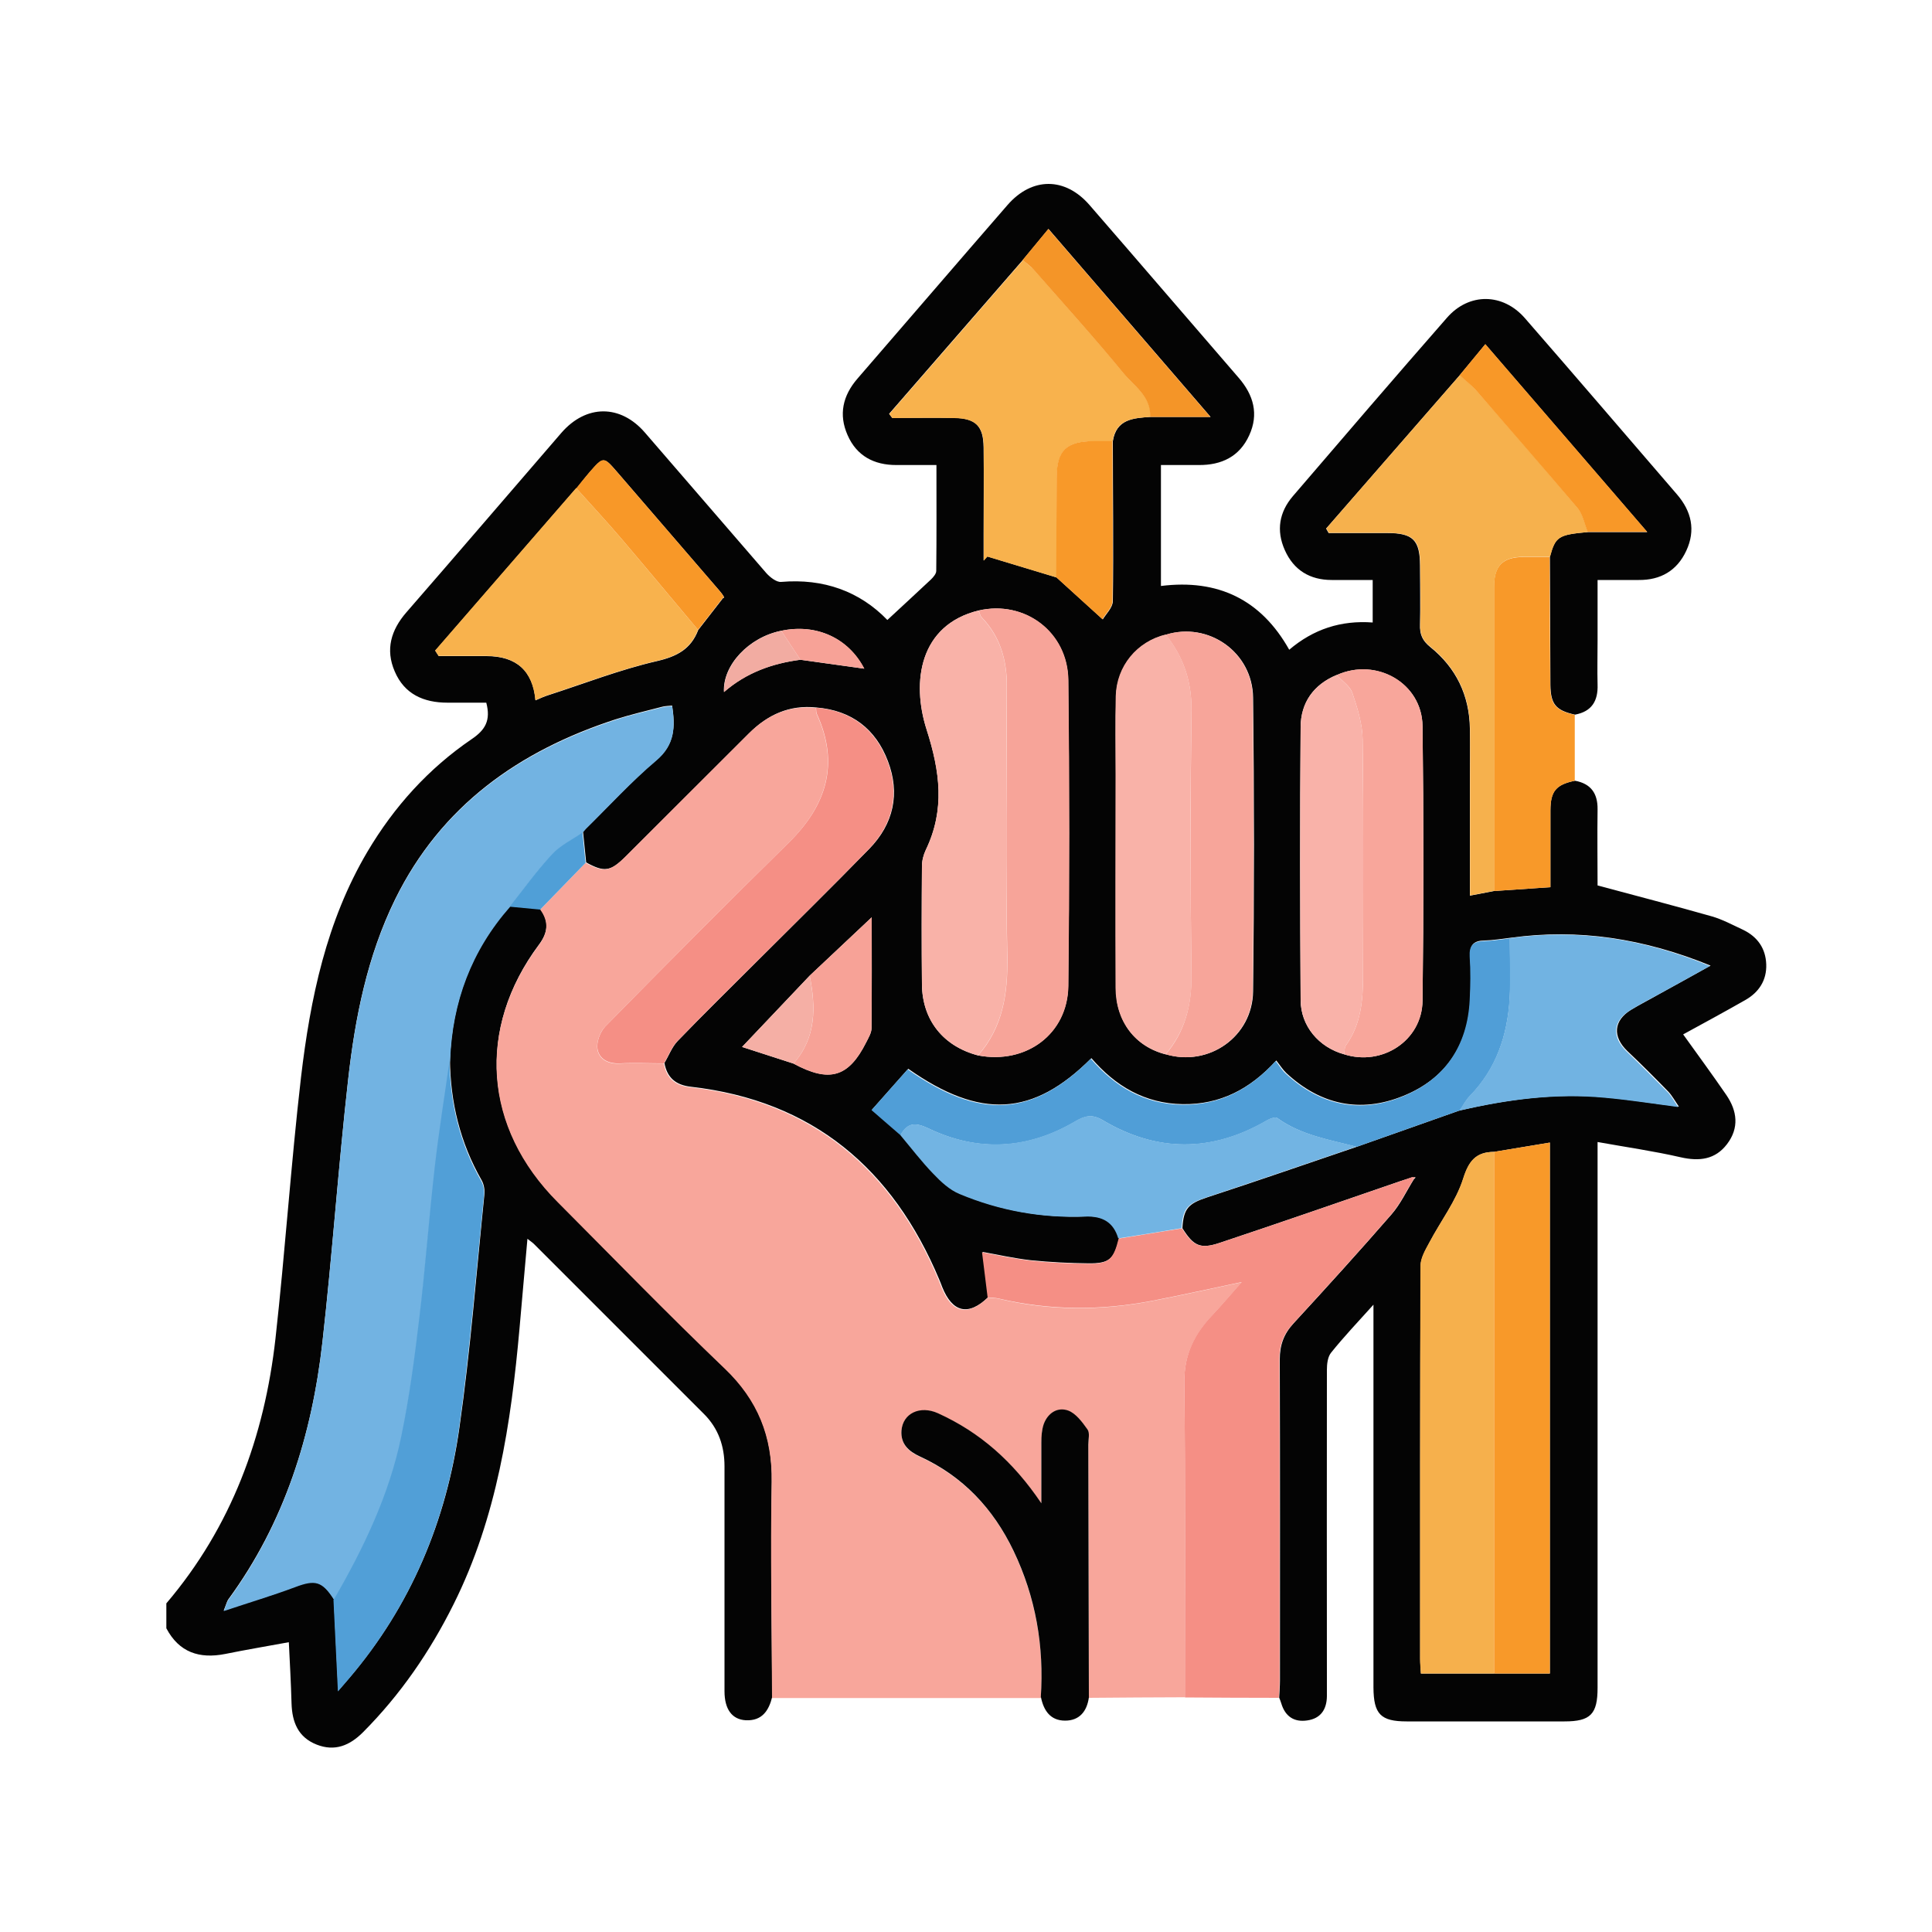
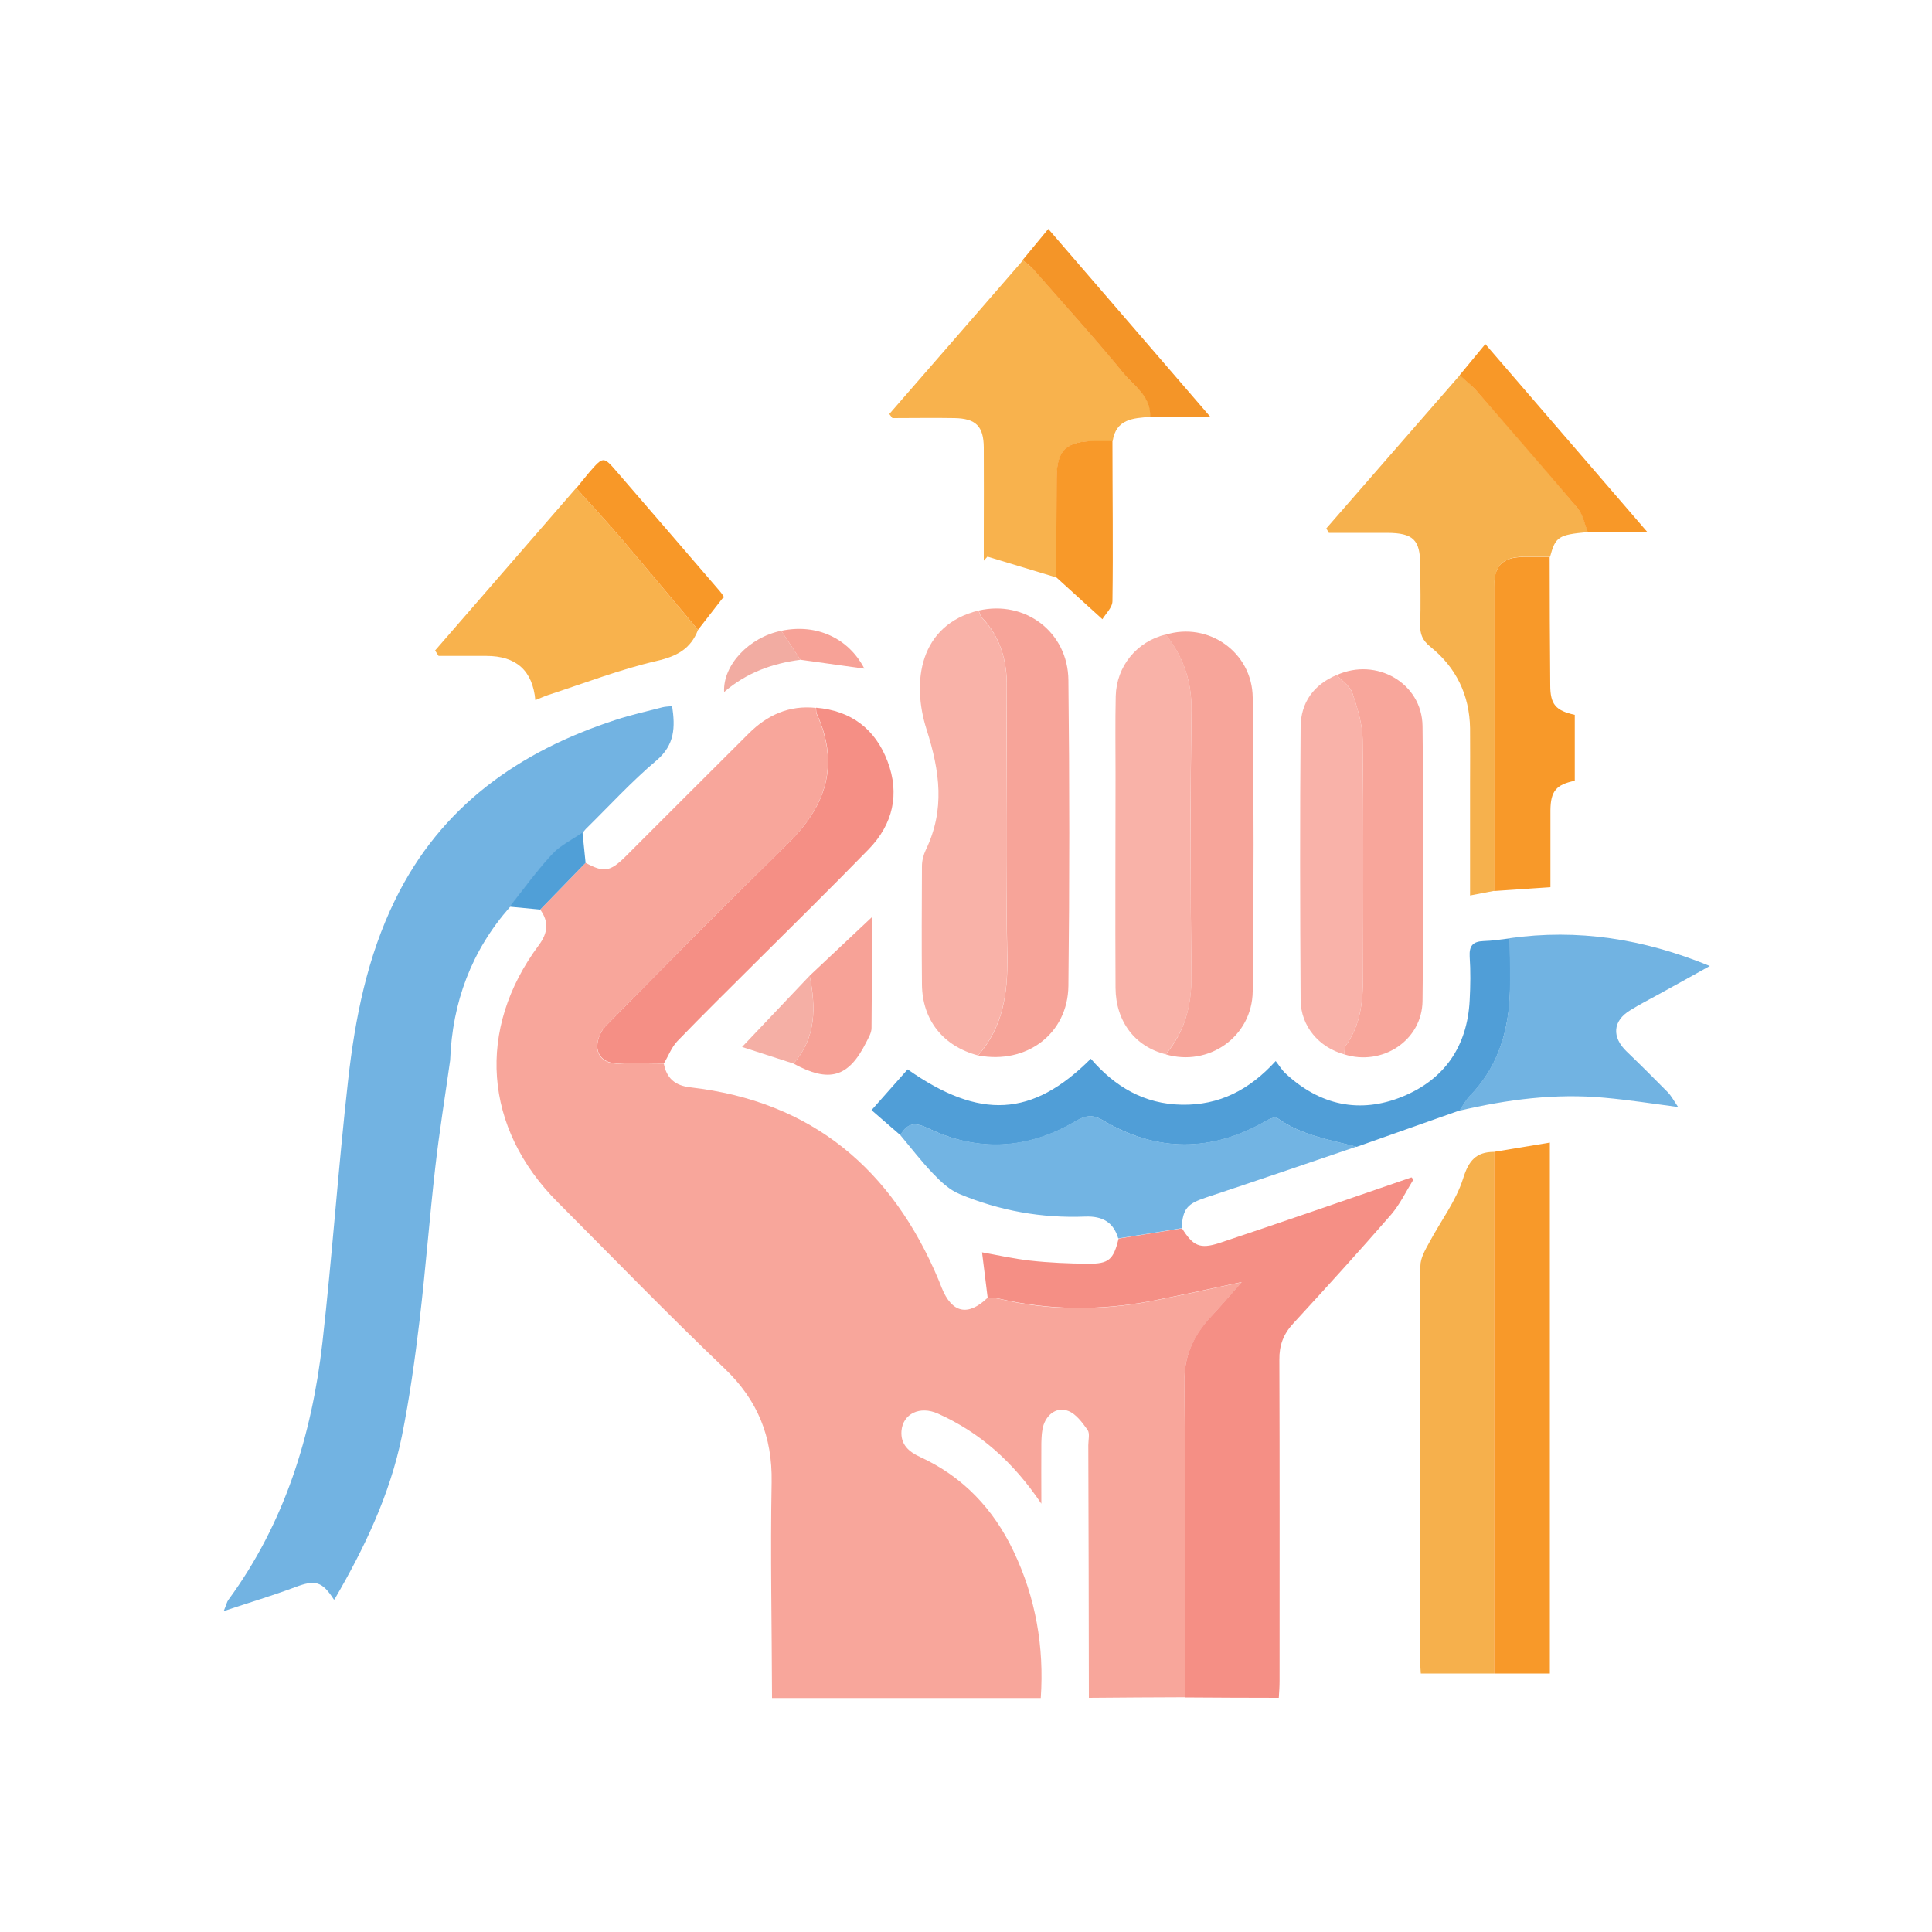
<svg xmlns="http://www.w3.org/2000/svg" id="a" viewBox="0 0 100 100">
  <defs>
    <style>.c{fill:#f58f85;}.d{fill:#f89929;}.e{fill:#f7a59a;}.f{fill:#f7a499;}.g{fill:#f7a297;}.h{fill:#f8a69b;}.i{fill:#f8b24d;}.j{fill:#f89828;}.k{fill:#f9b2a9;}.l{fill:#f9b2a8;}.m{fill:#040404;}.n{fill:#f5afa5;}.o{fill:#f6b14d;}.p{fill:#f6b04c;}.q{fill:#f49528;}.r{fill:#f2aca2;}.s{fill:#72b4e3;}.t{fill:#72b3e2;}.u{fill:#71b3e2;}.v{fill:#519fd7;}.w{fill:#509ed7;}.x{fill:#509fd7;}</style>
  </defs>
  <g id="b">
    <g>
-       <path class="m" d="M81.52,40.41c.82,.15,1.18,.65,1.17,1.48-.02,1.37,0,2.74,0,3.94,2.04,.55,3.98,1.05,5.91,1.6,.56,.16,1.09,.45,1.63,.7,.74,.36,1.16,.96,1.19,1.78,.03,.83-.38,1.45-1.08,1.85-1.07,.61-2.16,1.2-3.22,1.78,.76,1.06,1.51,2.08,2.23,3.13,.57,.83,.68,1.71,.04,2.55-.61,.8-1.43,.9-2.4,.68-1.39-.32-2.8-.52-4.3-.79v1c0,9.08,0,18.17,0,27.25,0,1.36-.36,1.74-1.71,1.74-2.72,0-5.45,0-8.17,0-1.35,0-1.71-.38-1.72-1.75,0-6.25,0-12.51,0-18.76v-1.06c-.83,.92-1.54,1.67-2.19,2.48-.18,.22-.22,.59-.22,.89-.01,5.39,0,10.78,0,16.17,0,.24,0,.49,0,.73-.01,.68-.32,1.15-1.02,1.25-.68,.1-1.14-.21-1.34-.88-.03-.1-.07-.2-.11-.3,.01-.29,.04-.59,.04-.88,0-5.54,.01-11.08-.01-16.62,0-.75,.21-1.33,.72-1.88,1.71-1.86,3.41-3.73,5.07-5.64,.46-.53,.77-1.2,1.15-1.81l.1-.1h-.2c-.2,.07-.4,.13-.61,.2-3.11,1.07-6.22,2.15-9.34,3.19-1.01,.34-1.36,.15-1.93-.76,.06-1.02,.31-1.27,1.27-1.59,2.6-.85,5.19-1.75,7.78-2.63,1.77-.63,3.55-1.25,5.32-1.88,2.48-.57,4.98-.91,7.53-.67,1.22,.11,2.44,.31,3.8,.48-.22-.32-.36-.58-.55-.78-.69-.71-1.4-1.42-2.12-2.1-.77-.74-.72-1.57,.19-2.13,.46-.28,.94-.52,1.41-.79,.85-.47,1.71-.94,2.71-1.5-3.46-1.41-6.84-1.93-10.36-1.44-.45,.05-.9,.13-1.36,.14-.55,.01-.75,.24-.72,.8,.04,.75,.03,1.51,0,2.26-.11,2.38-1.29,4.11-3.48,4.99-2.22,.9-4.28,.45-6.04-1.19-.19-.18-.33-.41-.52-.65-1.37,1.5-2.92,2.29-4.85,2.26-1.96-.03-3.48-.94-4.72-2.38-3.03,3.03-5.75,3.17-9.48,.55l-1.87,2.11,1.5,1.3c.57,.68,1.11,1.38,1.72,2.02,.39,.41,.84,.83,1.35,1.04,2.08,.87,4.27,1.26,6.52,1.17,.87-.04,1.45,.27,1.7,1.13-.27,1.09-.51,1.31-1.59,1.3-.99-.01-1.99-.06-2.98-.16-.89-.1-1.76-.3-2.5-.43l.29,2.34c-1.02,.99-1.85,.8-2.38-.52-.05-.12-.09-.25-.15-.38-2.41-5.75-6.55-9.27-12.86-9.99-.79-.09-1.23-.47-1.37-1.23,.23-.38,.39-.83,.69-1.14,1.32-1.37,2.69-2.71,4.04-4.06,1.96-1.96,3.94-3.9,5.87-5.88,1.26-1.29,1.61-2.86,.97-4.54-.63-1.67-1.88-2.63-3.7-2.78-1.39-.15-2.52,.37-3.48,1.33-2.13,2.13-4.26,4.26-6.39,6.38-.79,.78-1.1,.83-2.05,.31-.05-.52-.11-1.05-.16-1.57h-.02l.17-.19c1.21-1.19,2.35-2.45,3.64-3.54,.97-.81,.98-1.74,.82-2.82-.19,.02-.36,.02-.51,.06-.81,.21-1.62,.4-2.41,.65-5.01,1.63-9.04,4.48-11.42,9.32-1.44,2.94-2.07,6.11-2.43,9.32-.51,4.52-.82,9.06-1.33,13.58-.54,4.82-1.96,9.36-4.87,13.33-.07,.09-.09,.21-.24,.58,1.38-.46,2.56-.81,3.7-1.24,1.03-.39,1.4-.31,2,.64l.23,4.75c.28-.33,.42-.49,.56-.65,3.2-3.75,5.03-8.14,5.71-12.97,.57-3.99,.88-8.02,1.29-12.04,.03-.25-.02-.55-.14-.76-1.11-1.94-1.62-4.03-1.64-6.25,.11-3.01,1.11-5.67,3.1-7.94l1.58,.15c.46,.63,.4,1.21-.07,1.84-3.24,4.34-2.86,9.46,.97,13.3,2.87,2.88,5.71,5.8,8.64,8.61,1.72,1.64,2.48,3.53,2.44,5.89-.07,3.71,0,7.43,.02,11.14-.18,.72-.53,1.25-1.37,1.21-.71-.04-1.1-.57-1.1-1.5,0-2.94,0-5.87,0-8.81,0-.94,0-1.89,0-2.83,0-1.04-.31-1.96-1.06-2.71-2.93-2.93-5.87-5.87-8.8-8.8-.07-.07-.16-.13-.34-.27-.14,1.61-.28,3.12-.41,4.64-.44,4.92-1.17,9.78-3.41,14.27-1.22,2.45-2.75,4.68-4.69,6.63-.69,.69-1.46,1.01-2.4,.64-.96-.38-1.27-1.16-1.3-2.13-.03-1.07-.09-2.15-.14-3.17-1.14,.21-2.22,.39-3.3,.61-1.33,.26-2.38-.08-3.04-1.33v-1.29c3.37-3.96,5.08-8.63,5.65-13.72,.5-4.5,.8-9.02,1.32-13.51,.48-4.07,1.31-8.08,3.44-11.68,1.38-2.33,3.16-4.3,5.39-5.82,.71-.48,1-.97,.76-1.89-.64,0-1.33,0-2.01,0-1.23,0-2.23-.44-2.73-1.62-.49-1.13-.19-2.14,.6-3.05,2.69-3.09,5.35-6.2,8.03-9.3,1.28-1.47,3.05-1.48,4.32-.01,2.1,2.42,4.19,4.86,6.29,7.28,.19,.21,.52,.47,.76,.45,2.2-.19,4.07,.49,5.5,1.97,.77-.72,1.52-1.4,2.26-2.1,.12-.12,.27-.29,.27-.44,.02-1.8,.01-3.6,.01-5.48-.74,0-1.41,0-2.08,0-1.15,0-2.05-.47-2.52-1.55-.47-1.06-.25-2.04,.51-2.92,2.59-2.99,5.17-6,7.77-8.99,1.27-1.46,2.99-1.45,4.25,.01,2.58,2.97,5.14,5.96,7.71,8.93,.78,.9,1.05,1.89,.55,2.98-.5,1.1-1.43,1.55-2.62,1.54-.64,0-1.28,0-1.95,0v6.26c2.95-.37,5.18,.7,6.64,3.3,1.26-1.07,2.68-1.53,4.32-1.41v-2.2c-.73,0-1.43,0-2.12,0-1.13,0-1.97-.51-2.43-1.55-.45-1.01-.29-1.96,.42-2.79,2.65-3.09,5.3-6.18,7.98-9.24,1.14-1.3,2.89-1.28,4.03,.03,2.64,3.03,5.25,6.08,7.87,9.12,.75,.87,.98,1.85,.48,2.92-.48,1.03-1.33,1.52-2.46,1.51-.67,0-1.34,0-2.13,0,0,1.08,0,2.11,0,3.15,0,.75-.02,1.51,0,2.26,.03,.85-.3,1.4-1.17,1.56-.99-.22-1.26-.54-1.27-1.54-.01-2.21-.02-4.42-.03-6.63,.29-1.05,.43-1.14,1.96-1.28h3.08c-2.86-3.32-5.58-6.47-8.38-9.72l-1.33,1.61-6.91,7.93,.13,.23c1.01,0,2.02,0,3.03,0,1.33,0,1.69,.36,1.7,1.67,0,1.02,.02,2.05,0,3.07-.02,.5,.12,.83,.53,1.16,1.33,1.07,2.02,2.49,2.05,4.21,.02,.97,0,1.94,0,2.91,0,1.88,0,3.76,0,5.75l1.25-.24,2.92-.2c0-1.36,0-2.67,0-3.98,0-.99,.29-1.33,1.27-1.53Zm-40.09-6.26l3.3,.46c-.81-1.57-2.46-2.35-4.3-1.96-1.66,.33-3.03,1.77-2.96,3.17,1.15-1,2.49-1.48,3.95-1.67Zm.48,16.35l-3.5,3.69,2.66,.86c1.86,1,2.85,.71,3.76-1.09,.12-.24,.28-.5,.28-.75,.02-1.97,.01-3.94,.01-5.73l-3.21,3.02Zm27.27-15.56c-1.19,.49-1.85,1.43-1.86,2.68-.04,4.71-.03,9.43,0,14.14,0,1.35,.95,2.45,2.25,2.81,1.97,.63,4.03-.71,4.06-2.77,.06-4.74,.06-9.48,0-14.22-.03-2.22-2.38-3.56-4.44-2.64ZM29.83,25.27l-7.3,8.41,.18,.28c.82,0,1.65,0,2.47,0q2.33,0,2.54,2.29c.23-.1,.44-.2,.67-.27,1.86-.6,3.7-1.32,5.61-1.76,1.04-.24,1.76-.62,2.14-1.61l1.29-1.66c.12,.02-.02-.17-.17-.35-1.77-2.05-3.54-4.11-5.31-6.16-.71-.82-.71-.82-1.45,.03-.23,.26-.44,.54-.66,.81Zm30.52,29.3c2.22,.66,4.48-.91,4.51-3.26,.06-5.07,.06-10.14,0-15.2-.03-2.36-2.31-3.94-4.5-3.26-1.49,.36-2.55,1.63-2.59,3.19-.04,1.34-.01,2.69-.01,4.04,0,3.69-.01,7.37,0,11.06,0,1.74,1.01,3.04,2.6,3.44Zm-9.72,.06c2.48,.47,4.63-1.11,4.66-3.6,.06-5.27,.06-10.55,0-15.82-.03-2.5-2.26-4.16-4.64-3.61-3.06,.75-3.48,3.69-2.69,6.16,.7,2.17,.96,4.15-.04,6.23-.12,.25-.2,.56-.2,.84-.02,2.04-.02,4.09,0,6.13,.02,1.85,1.11,3.2,2.91,3.67Zm4.05-24.75l2.4,2.18c.15-.26,.51-.6,.52-.94,.04-2.76,0-5.52,0-8.28,.18-1.15,1.06-1.2,1.94-1.26h3.12l-8.39-9.73-1.33,1.61-6.92,7.96,.16,.21c1.07,0,2.14-.02,3.21,0,1.11,.02,1.51,.42,1.52,1.52,.02,1.51,0,3.01,0,4.52,0,.45,0,.89,0,1.34l.19-.21,3.57,1.08Zm22.65,29.74c-.92,.01-1.3,.46-1.59,1.38-.37,1.17-1.17,2.2-1.75,3.31-.2,.38-.45,.8-.46,1.21-.03,6.78-.02,13.56-.02,20.33,0,.26,.02,.51,.04,.77h6.67v-27.48l-2.89,.48Z" />
      <path class="h" d="M39.96,87.86c-.01-3.71-.09-7.43-.02-11.14,.04-2.36-.72-4.25-2.44-5.89-2.94-2.81-5.77-5.73-8.64-8.61-3.83-3.84-4.21-8.95-.97-13.3,.47-.63,.53-1.21,.07-1.84,.78-.81,1.57-1.61,2.35-2.42,.94,.51,1.26,.47,2.05-.31,2.13-2.13,4.26-4.26,6.39-6.38,.96-.96,2.1-1.48,3.48-1.33,.01,.11,0,.22,.04,.32,1.19,2.6,.49,4.76-1.48,6.69-3.19,3.13-6.34,6.3-9.47,9.49-.27,.27-.46,.81-.4,1.18,.1,.53,.58,.77,1.18,.73,.75-.04,1.51,0,2.26,0,.14,.76,.58,1.14,1.37,1.23,6.31,.72,10.45,4.24,12.86,9.99,.05,.12,.1,.25,.15,.38,.53,1.32,1.36,1.5,2.38,.52,.19,.02,.38,.01,.56,.05,2.62,.63,5.26,.63,7.9,.13,1.52-.29,3.02-.63,4.69-.98-.57,.64-1.03,1.19-1.52,1.71-.91,.97-1.46,2.03-1.45,3.45,.06,5.44,.03,10.88,.03,16.32-1.66,0-3.31,.02-4.97,.03,0-4.36-.02-8.72-.03-13.08,0-.27,.09-.61-.04-.79-.27-.38-.6-.83-1-.98-.55-.21-1.06,.12-1.27,.71-.1,.29-.11,.63-.12,.95-.01,.97,0,1.94,0,3.14-1.47-2.18-3.19-3.69-5.35-4.66-.93-.42-1.82,0-1.89,.9-.05,.69,.37,1.07,.96,1.34,2.22,1.02,3.8,2.69,4.84,4.88,1.15,2.41,1.59,4.95,1.41,7.6h-13.91Z" />
      <path class="c" d="M61.33,87.84c0-5.44,.03-10.88-.03-16.32-.01-1.42,.53-2.48,1.45-3.45,.49-.52,.95-1.07,1.52-1.71-1.67,.35-3.18,.69-4.69,.98-2.64,.5-5.27,.49-7.9-.13-.18-.04-.37-.04-.56-.05l-.29-2.34c.73,.13,1.61,.33,2.5,.43,.99,.11,1.98,.15,2.98,.16,1.09,.01,1.32-.21,1.59-1.3l3.28-.53c.57,.9,.91,1.09,1.93,.76,3.12-1.04,6.23-2.12,9.34-3.19,.2-.07,.4-.14,.61-.21,.03,.04,.07,.07,.1,.11-.38,.61-.69,1.27-1.15,1.81-1.66,1.91-3.36,3.78-5.07,5.64-.51,.55-.73,1.13-.72,1.88,.02,5.54,.01,11.08,.01,16.62,0,.29-.02,.59-.04,.88-1.62,0-3.24-.01-4.85-.02Z" />
-       <path class="m" d="M53.87,87.87c.18-2.66-.26-5.2-1.41-7.6-1.05-2.19-2.62-3.86-4.84-4.88-.59-.27-1.01-.65-.96-1.34,.07-.9,.96-1.32,1.89-.9,2.16,.98,3.88,2.48,5.35,4.66,0-1.2,0-2.17,0-3.14,0-.32,.02-.65,.12-.95,.21-.58,.71-.91,1.27-.71,.4,.15,.73,.6,1,.98,.13,.18,.04,.52,.04,.79,.01,4.36,.02,8.72,.03,13.08-.1,.72-.49,1.2-1.23,1.2-.76,0-1.11-.52-1.25-1.21Z" />
      <path class="d" d="M81.52,40.41c-.98,.2-1.26,.54-1.27,1.53,0,1.31,0,2.62,0,3.98l-2.92,.2c0-.54,0-1.08,0-1.62,0-4.71,0-9.43,0-14.14,0-1.08,.45-1.52,1.51-1.53,.46,0,.92,0,1.37,0,0,2.21,.01,4.42,.03,6.63,0,1,.28,1.32,1.27,1.54,0,1.14,0,2.28,0,3.41Z" />
      <path class="t" d="M17.28,82.79c-.61-.95-.97-1.03-2-.64-1.15,.43-2.32,.78-3.7,1.24,.15-.37,.17-.49,.24-.58,2.91-3.97,4.32-8.51,4.87-13.33,.51-4.52,.82-9.06,1.33-13.58,.36-3.21,.99-6.38,2.43-9.32,2.37-4.85,6.41-7.69,11.42-9.32,.79-.26,1.61-.44,2.41-.65,.15-.04,.32-.04,.51-.06,.16,1.08,.15,2-.82,2.82-1.29,1.09-2.44,2.35-3.65,3.54l-.17,.2h.02c-.53,.36-1.15,.66-1.58,1.12-.79,.85-1.47,1.8-2.19,2.71-2,2.27-2.99,4.94-3.1,7.94-.26,1.85-.56,3.69-.77,5.54-.3,2.63-.5,5.27-.81,7.9-.24,2.01-.52,4.03-.92,6.02-.62,3.03-1.94,5.79-3.49,8.45Z" />
      <path class="o" d="M80.22,28.82c-.46,0-.92,0-1.37,0-1.06,.01-1.51,.46-1.51,1.53,0,4.71,0,9.43,0,14.14,0,.54,0,1.08,0,1.62l-1.25,.24c0-1.98,0-3.87,0-5.75,0-.97,.01-1.94,0-2.91-.03-1.72-.72-3.14-2.05-4.21-.41-.33-.55-.66-.53-1.16,.03-1.02,.01-2.05,0-3.07,0-1.31-.36-1.66-1.7-1.67-1.01,0-2.02,0-3.03,0l-.13-.23,6.91-7.93c.3,.27,.62,.52,.88,.82,1.76,2.01,3.52,4.02,5.23,6.07,.27,.32,.35,.81,.52,1.23-1.53,.14-1.68,.24-1.96,1.28Z" />
      <path class="p" d="M77.33,86.62h-3.79c-.01-.25-.04-.51-.04-.77,0-6.78,0-13.56,.02-20.33,0-.4,.25-.83,.46-1.21,.59-1.11,1.38-2.14,1.75-3.31,.29-.93,.67-1.37,1.59-1.38,0,9,0,18,0,27Z" />
      <path class="i" d="M59.53,21.58c-.88,.06-1.77,.11-1.94,1.26-.32,0-.64,0-.96,0-1.45,0-1.93,.48-1.93,1.91,0,1.71-.01,3.42-.02,5.14l-3.57-1.08-.19,.21c0-.45,0-.89,0-1.34,0-1.51,.01-3.01,0-4.52-.01-1.1-.41-1.5-1.52-1.52-1.07-.02-2.14,0-3.21,0l-.16-.21c2.31-2.65,4.61-5.3,6.92-7.96,.2,.18,.42,.34,.6,.53,1.55,1.77,3.13,3.51,4.62,5.33,.55,.67,1.43,1.2,1.38,2.26Z" />
      <path class="l" d="M50.63,54.63c-1.8-.47-2.89-1.82-2.91-3.67-.02-2.04-.01-4.09,0-6.13,0-.28,.08-.59,.2-.84,1-2.08,.73-4.06,.04-6.23-.79-2.47-.37-5.41,2.69-6.16,.05,.12,.08,.27,.16,.36,.97,1.01,1.31,2.23,1.3,3.6-.02,4.66-.06,9.32,.02,13.97,.04,1.9-.23,3.63-1.51,5.1Z" />
      <path class="w" d="M75.54,57.48c-1.77,.63-3.55,1.25-5.32,1.88-1.42-.37-2.88-.6-4.11-1.49-.1-.07-.4,.04-.56,.14-2.83,1.64-5.66,1.64-8.46-.02-.57-.34-.94-.23-1.44,.06-2.46,1.45-5.02,1.59-7.59,.36-.67-.32-1.09-.31-1.45,.35l-1.5-1.3,1.87-2.11c3.73,2.62,6.45,2.48,9.48-.55,1.24,1.44,2.76,2.35,4.72,2.38,1.93,.03,3.48-.76,4.85-2.26,.19,.24,.32,.47,.52,.65,1.77,1.64,3.83,2.09,6.04,1.19,2.18-.89,3.36-2.61,3.48-4.99,.04-.75,.05-1.51,0-2.26-.03-.56,.17-.78,.72-.8,.45-.01,.91-.09,1.36-.14,0,1.05,.05,2.1-.01,3.14-.12,1.89-.69,3.61-2.05,5.01-.22,.22-.36,.51-.54,.77Z" />
-       <path class="v" d="M17.28,82.79c1.54-2.66,2.87-5.43,3.49-8.45,.41-1.99,.68-4,.92-6.02,.32-2.63,.51-5.27,.81-7.9,.21-1.85,.51-3.69,.77-5.54,.02,2.22,.53,4.31,1.64,6.25,.12,.21,.17,.51,.14,.76-.41,4.01-.73,8.04-1.29,12.04-.68,4.83-2.51,9.22-5.71,12.97-.14,.16-.27,.32-.56,.65l-.23-4.75Z" />
      <path class="d" d="M77.33,86.62c0-9,0-18,0-27,.94-.16,1.89-.31,2.89-.48v27.48h-2.88Z" />
      <path class="l" d="M60.34,54.57c-1.58-.39-2.59-1.69-2.6-3.44-.02-3.69,0-7.37,0-11.06,0-1.35-.02-2.69,.01-4.04,.04-1.56,1.1-2.83,2.59-3.19,.91,1.15,1.35,2.42,1.33,3.93-.07,4.57-.06,9.14,0,13.7,.02,1.55-.33,2.9-1.33,4.09Z" />
      <path class="s" d="M46.6,58.75c.36-.65,.78-.67,1.45-.35,2.58,1.23,5.13,1.08,7.59-.36,.49-.29,.87-.4,1.44-.06,2.8,1.66,5.63,1.66,8.46,.02,.17-.1,.46-.21,.56-.14,1.23,.89,2.7,1.12,4.11,1.49-2.59,.88-5.18,1.77-7.78,2.63-.96,.32-1.21,.56-1.27,1.59-1.09,.18-2.19,.36-3.28,.53-.25-.85-.83-1.16-1.7-1.13-2.26,.09-4.44-.3-6.52-1.17-.51-.21-.96-.63-1.35-1.04-.61-.63-1.15-1.34-1.72-2.02Z" />
      <path class="c" d="M34.37,55.04c-.75,0-1.51-.04-2.26,0-.6,.03-1.08-.2-1.18-.73-.07-.36,.13-.9,.4-1.18,3.13-3.19,6.28-6.36,9.47-9.49,1.97-1.93,2.67-4.08,1.48-6.69-.04-.09-.03-.21-.04-.32,1.82,.15,3.07,1.11,3.7,2.78,.64,1.68,.28,3.25-.97,4.54-1.93,1.98-3.91,3.93-5.87,5.88-1.35,1.35-2.72,2.69-4.04,4.06-.3,.31-.46,.76-.69,1.14Z" />
      <path class="f" d="M50.63,54.63c1.28-1.47,1.54-3.19,1.51-5.1-.09-4.66-.04-9.32-.02-13.97,0-1.37-.33-2.59-1.3-3.6-.09-.09-.11-.24-.16-.36,2.39-.55,4.62,1.11,4.64,3.61,.06,5.27,.06,10.55,0,15.82-.03,2.49-2.18,4.07-4.66,3.6Z" />
      <path class="i" d="M36.13,32.6c-.38,.99-1.1,1.37-2.14,1.61-1.9,.44-3.74,1.15-5.61,1.76-.22,.07-.44,.18-.67,.27q-.21-2.29-2.54-2.29c-.82,0-1.65,0-2.47,0l-.18-.28,7.3-8.41c.78,.87,1.58,1.73,2.34,2.62,1.33,1.56,2.64,3.14,3.96,4.71Z" />
      <path class="e" d="M60.34,54.57c1-1.18,1.34-2.54,1.33-4.09-.06-4.57-.06-9.14,0-13.7,.02-1.52-.42-2.78-1.33-3.93,2.19-.68,4.48,.9,4.5,3.26,.06,5.07,.06,10.14,0,15.2-.03,2.36-2.29,3.92-4.51,3.26Z" />
      <path class="u" d="M75.54,57.48c.18-.26,.32-.55,.54-.77,1.36-1.4,1.94-3.12,2.05-5.01,.06-1.04,.01-2.09,.01-3.14,3.52-.49,6.9,.02,10.36,1.44-1,.56-1.86,1.03-2.71,1.5-.47,.26-.95,.5-1.41,.79-.91,.55-.96,1.39-.19,2.13,.72,.69,1.42,1.39,2.12,2.1,.2,.2,.33,.46,.55,.78-1.35-.18-2.57-.37-3.8-.48-2.55-.24-5.05,.09-7.53,.67Z" />
      <path class="h" d="M69.19,34.94c2.05-.93,4.41,.41,4.44,2.64,.06,4.74,.06,9.48,0,14.22-.02,2.06-2.09,3.4-4.06,2.77,.03-.16,.01-.35,.1-.47,.78-1.09,.88-2.34,.88-3.61,0-4.07,.03-8.14-.02-12.21-.01-.81-.27-1.63-.53-2.41-.12-.36-.53-.62-.81-.93Z" />
      <path class="k" d="M69.19,34.94c.28,.31,.68,.57,.81,.93,.26,.78,.52,1.6,.53,2.41,.05,4.07,.03,8.14,.02,12.21,0,1.27-.1,2.52-.88,3.61-.08,.12-.07,.31-.1,.47-1.3-.36-2.24-1.45-2.25-2.81-.03-4.71-.04-9.43,0-14.14,.01-1.25,.67-2.18,1.86-2.68Z" />
      <path class="q" d="M59.53,21.58c.05-1.06-.83-1.59-1.38-2.26-1.49-1.82-3.07-3.56-4.62-5.33-.17-.2-.4-.36-.6-.53l1.33-1.61,8.39,9.73h-3.12Z" />
      <path class="d" d="M54.67,29.88c0-1.71,.02-3.42,.02-5.14,0-1.43,.49-1.9,1.93-1.91,.32,0,.64,0,.96,0,0,2.76,.04,5.52,0,8.28,0,.34-.37,.68-.52,.94l-2.4-2.18Z" />
      <path class="j" d="M82.18,27.54c-.17-.41-.25-.9-.52-1.23-1.72-2.04-3.48-4.05-5.23-6.07-.26-.3-.59-.54-.88-.82l1.33-1.61c2.8,3.25,5.52,6.4,8.38,9.72h-3.08Z" />
      <path class="g" d="M41.91,50.5l3.21-3.02c0,1.79,.01,3.76-.01,5.73,0,.25-.16,.51-.28,.75-.91,1.81-1.91,2.1-3.76,1.09,1.19-1.35,1.16-2.92,.84-4.55Z" />
      <path class="j" d="M36.13,32.6c-1.32-1.57-2.63-3.15-3.96-4.71-.76-.89-1.56-1.75-2.34-2.62,.22-.27,.43-.54,.66-.81,.74-.85,.74-.85,1.45-.03,1.77,2.05,3.54,4.1,5.31,6.16,.15,.18,.29,.37,.17,.35l-1.29,1.66Z" />
      <path class="n" d="M41.91,50.5c.31,1.63,.35,3.2-.84,4.55l-2.66-.86,3.5-3.69Z" />
      <path class="x" d="M26.38,46.93c.72-.91,1.4-1.86,2.19-2.71,.43-.47,1.05-.76,1.58-1.13,.05,.52,.11,1.05,.16,1.57-.78,.81-1.57,1.61-2.35,2.42-.53-.05-1.06-.1-1.58-.15Z" />
      <path class="r" d="M41.43,34.15c-1.46,.19-2.8,.67-3.95,1.67-.07-1.4,1.3-2.84,2.96-3.17l.99,1.5Z" />
      <path class="g" d="M41.43,34.15l-.99-1.5c1.83-.39,3.49,.39,4.3,1.96l-3.3-.46Z" />
-       <path class="x" d="M30.13,43.1l.17-.2-.17,.2Z" />
-       <path class="c" d="M73.05,60.93h.2l-.1,.11s-.07-.07-.1-.11Z" />
    </g>
  </g>
</svg>